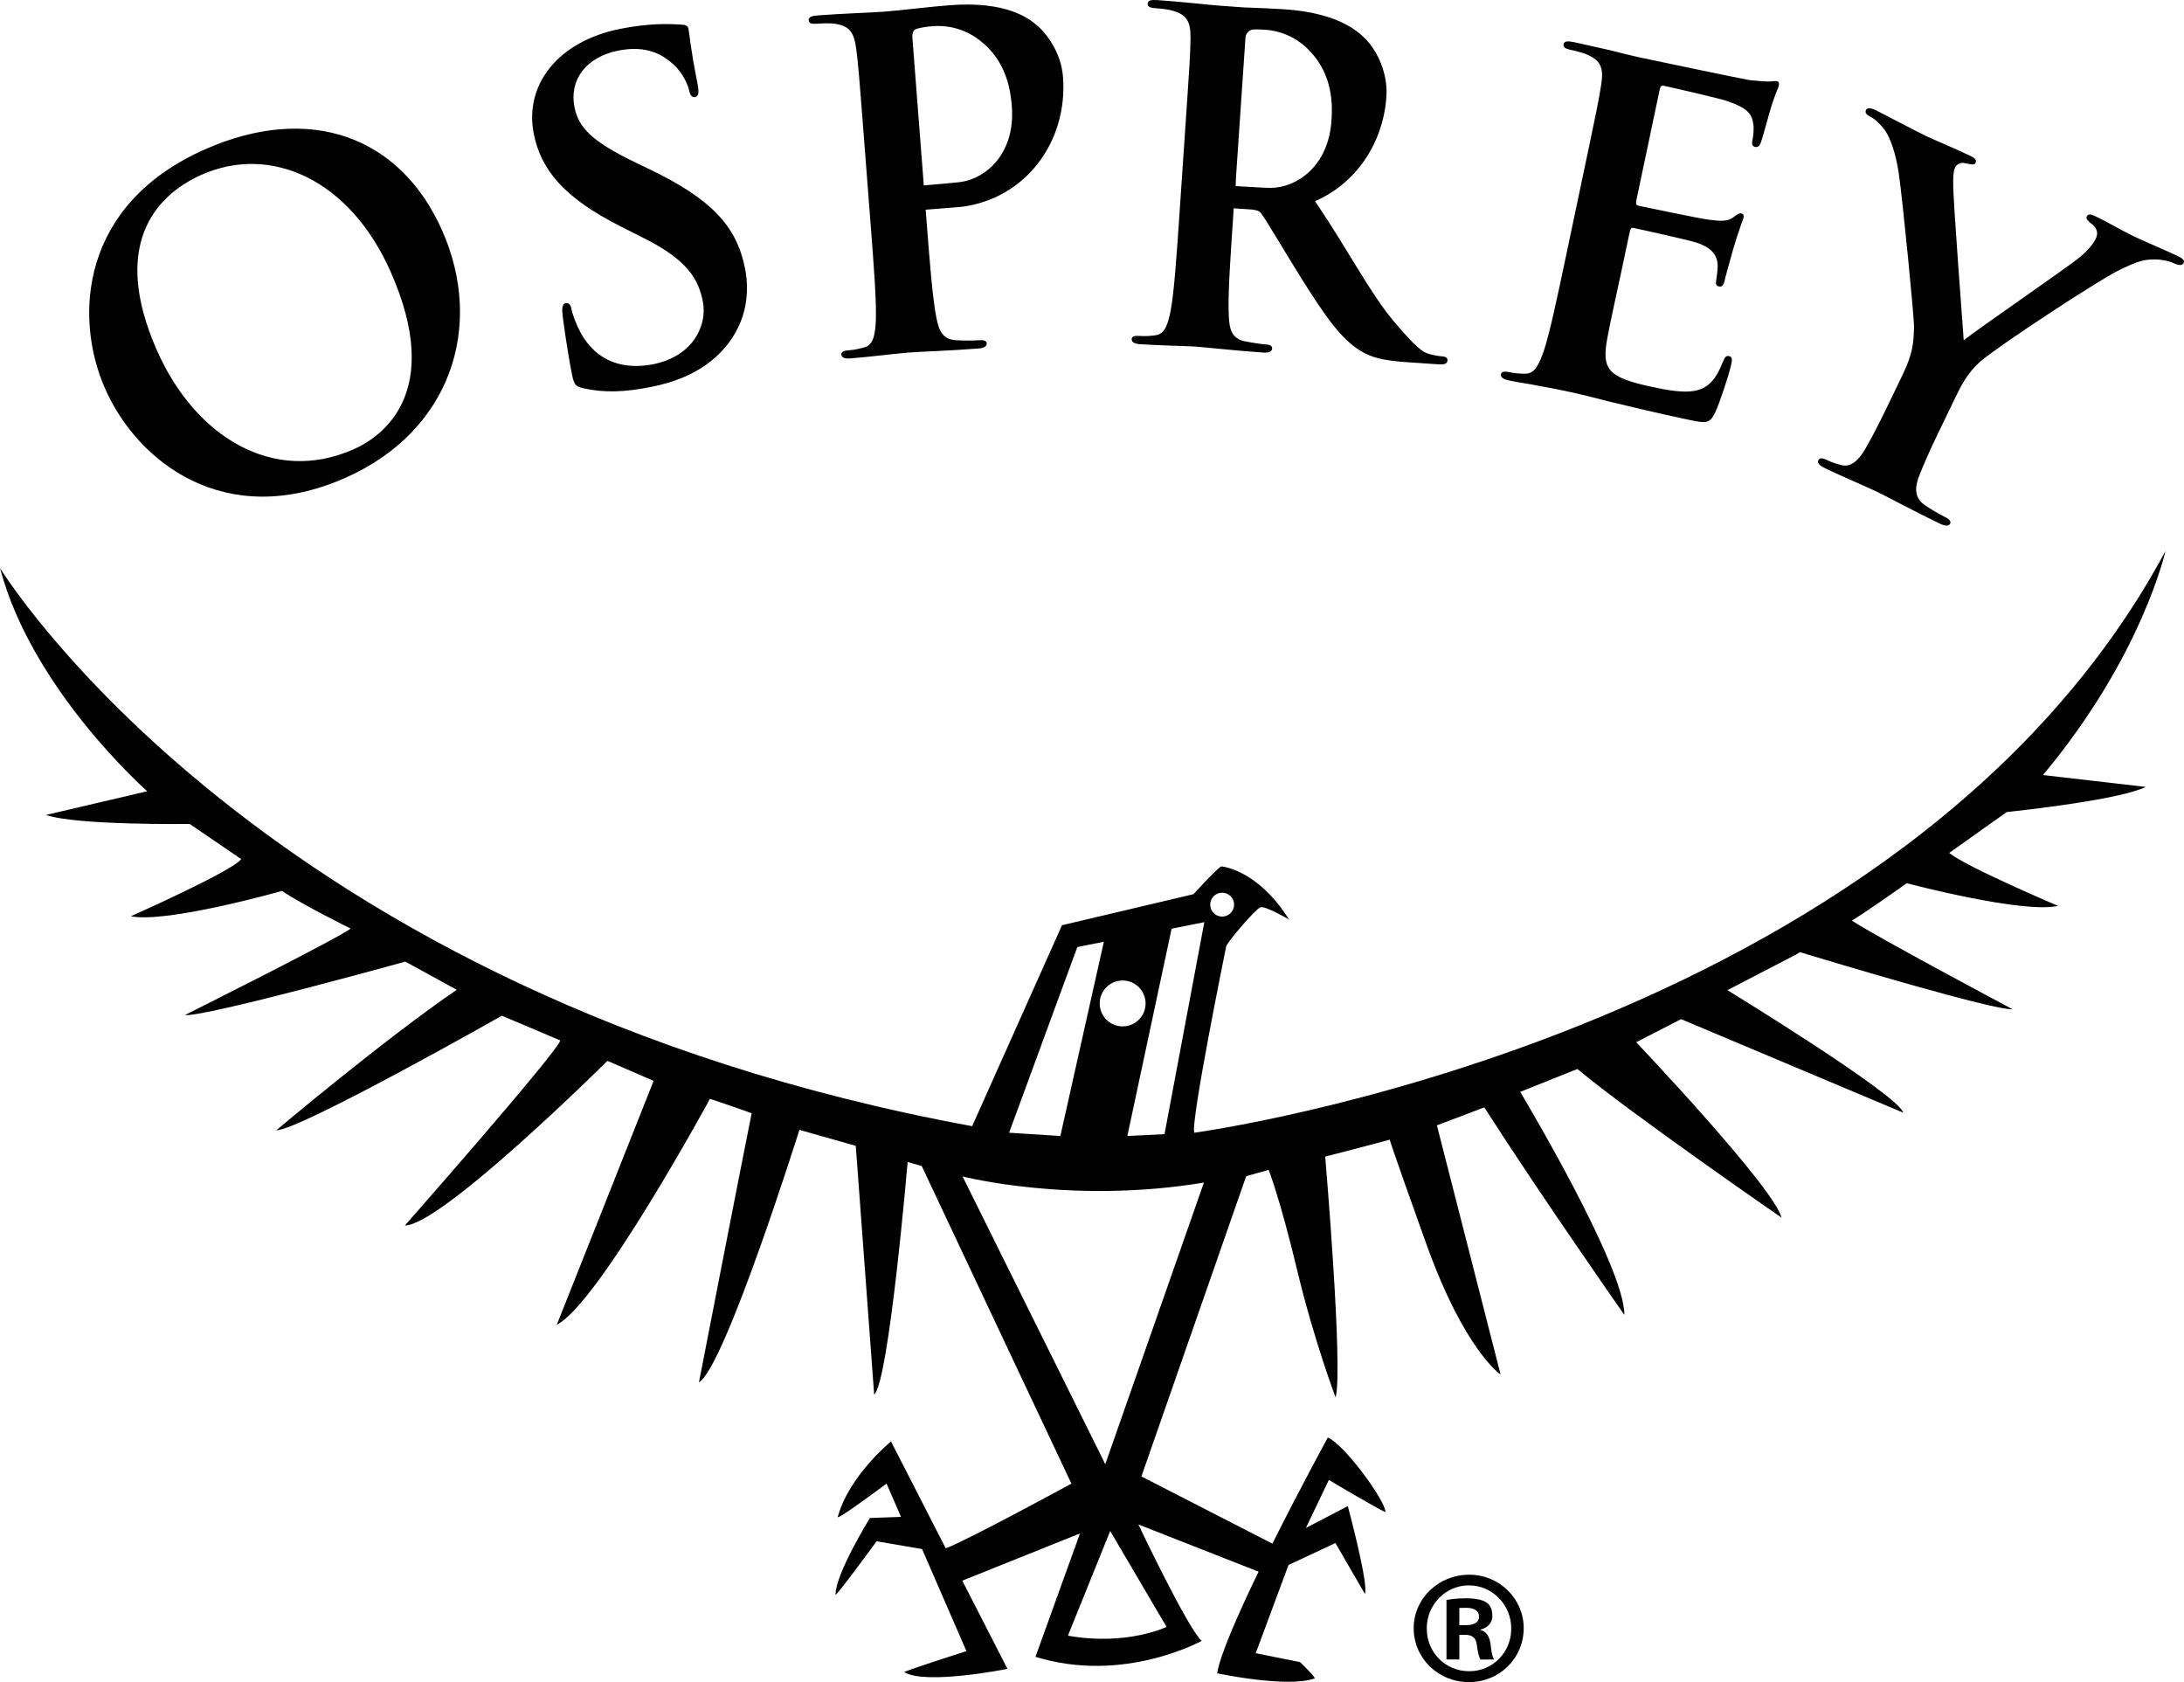
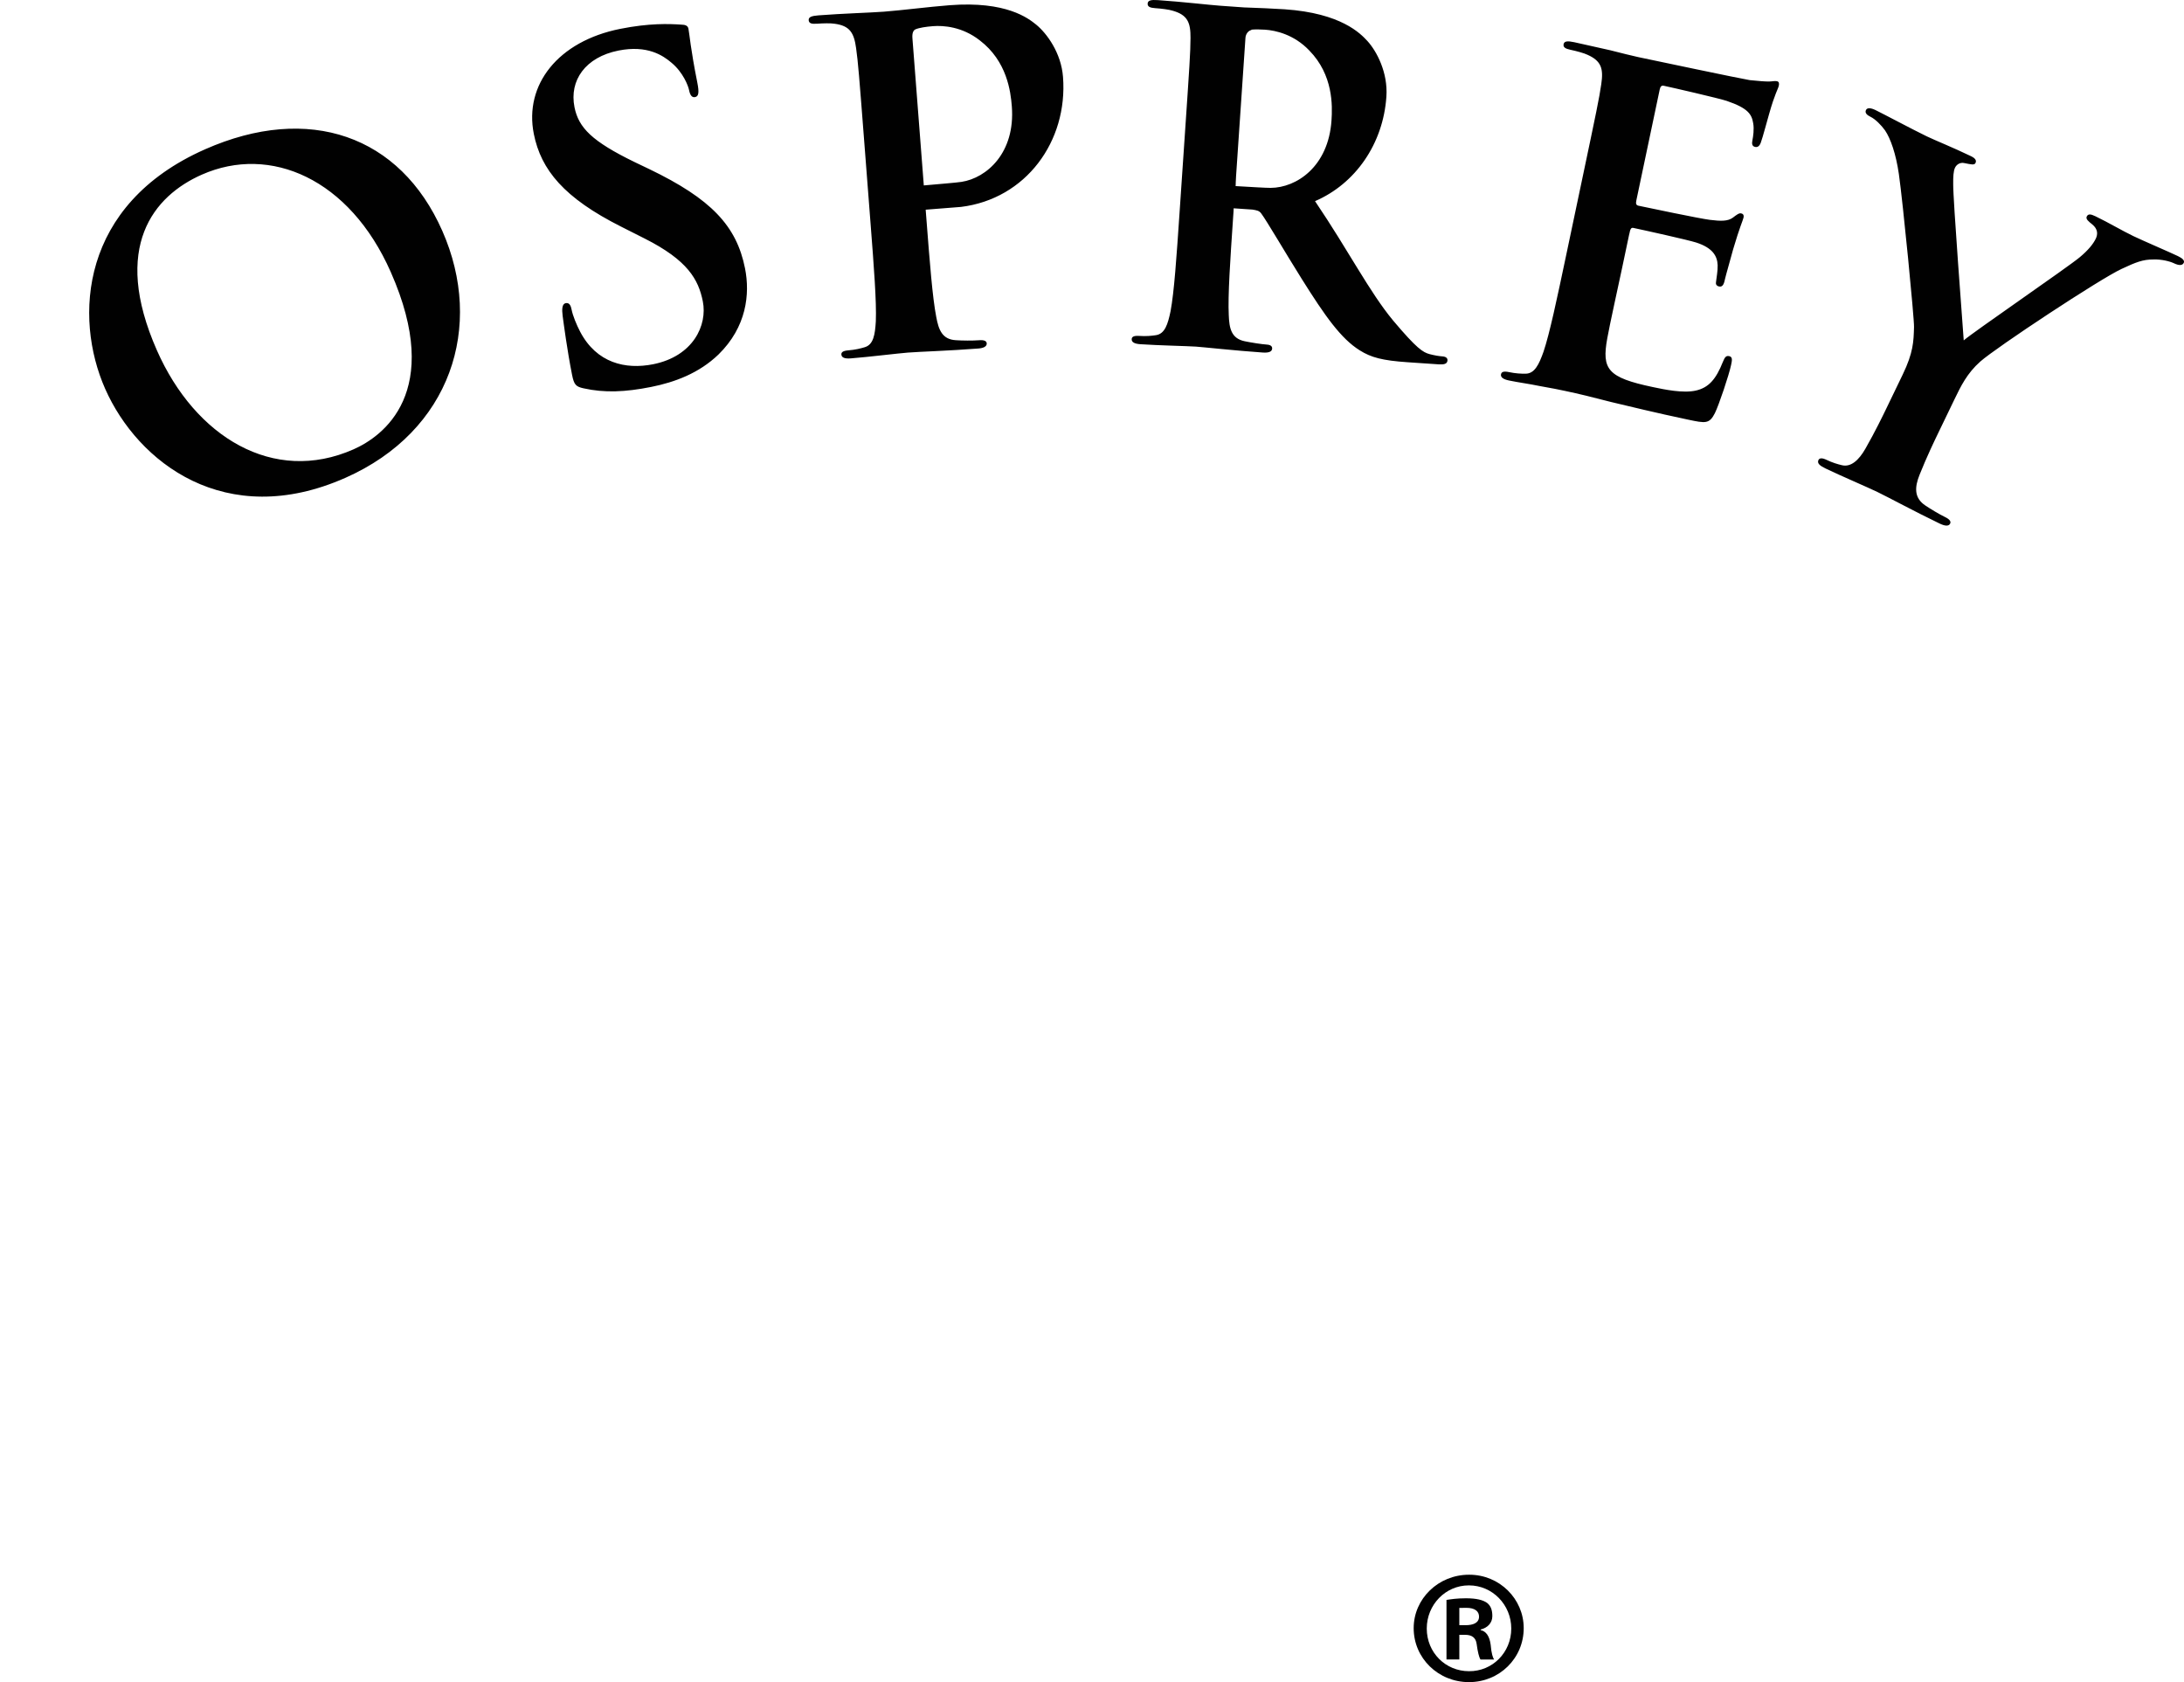
<svg xmlns="http://www.w3.org/2000/svg" id="logo" version="1.1" viewBox="0 0 164.082 126.353">
  <defs>
    <style>
      .cls-1 {
        fill: #010101;
        stroke-width: 0px;
      }
    </style>
  </defs>
  <path id="trademark" class="cls-1" d="M110.39,118.285h-.026c-2.303,0-4.156,1.807-4.156,4.013,0,2.265,1.853,4.055,4.156,4.055,2.285,0,4.111-1.79,4.111-4.055,0-2.206-1.825-4.013-4.084-4.013ZM110.364,125.532c-1.761,0-3.173-1.398-3.173-3.205,0-1.79,1.413-3.241,3.151-3.241h.023c1.754,0,3.175,1.451,3.175,3.241,0,1.807-1.421,3.221-3.175,3.205ZM111.24,122.443v-.042c.493-.12.878-.473.878-1.005,0-.477-.126-.773-.385-.987-.318-.232-.818-.354-1.605-.354-.712,0-1.119.075-1.455.122v4.474h.965v-1.851h.442c.493,0,.797.208.859.685.082.606.18,1.005.29,1.167h1.021c-.089-.132-.198-.415-.259-1.118-.089-.65-.351-1.005-.752-1.09ZM110.115,122.074h-.477v-1.295c.145-.007.292-.007.53-.007.659,0,.951.276.951.66,0,.479-.455.643-1.004.643Z" />
  <path id="name" class="cls-1" d="M61.361,1.783c.478-.037,1.061-.048,1.339,0,1.145.152,1.46.677,1.618,1.832.152,1.086.226,2.042.627,7.229l.464,6.006c.243,3.139.451,5.835.391,7.281-.06,1-.173,1.764-.845,1.953-.301.092-.706.192-1.218.232-.409.032-.538.145-.525.315.018.239.265.323.709.288,1.365-.106,3.507-.374,4.292-.435.887-.069,3.045-.132,5.297-.306.375-.029.641-.153.622-.391-.013-.171-.192-.26-.567-.231-.512.04-1.268.03-1.751-.002-1.034-.057-1.297-.792-1.473-1.74-.284-1.454-.493-4.15-.735-7.289l-.06-.774c1.296-.099,2.566-.198,2.655-.209,4.867-.6,8.037-4.92,7.662-9.766-.14-1.809-1.214-3.27-2.02-3.929-.586-.47-2.232-1.784-6.498-1.455-1.57.121-3.541.377-4.94.485-.956.074-3.114.137-4.922.277-.512.04-.745.126-.727.365.018.239.228.291.604.262ZM68.774,2.205c.299-.126.809-.2,1.32-.24.785-.061,2.2.036,3.515,1.067,2.043,1.558,2.322,3.836,2.409,4.963.269,3.481-1.886,5.378-3.787,5.667-.409.062-1.605.156-2.826.266l-.855-11.054c-.029-.375.058-.588.223-.669ZM25.936,35.898c7.953-3.512,10.459-11.391,7.292-18.561-3.166-7.169-10.024-9.566-17.82-6.123-9.393,4.148-9.875,12.63-7.51,17.984,2.448,5.542,9.052,10.669,18.038,6.7ZM15.164,13.118c5.134-2.268,11.096.3,14.193,7.314,3.996,9.048-.606,12.353-2.797,13.32-6.011,2.655-11.894-.92-14.77-7.432-3.443-7.796-.227-11.611,3.374-13.202ZM40.105,10.058c-.736-3.693,1.823-6.96,6.489-7.89,2.182-.435,3.659-.38,4.578-.319.316.007.503.074.55.309.087.437.147,1.437.669,4.054.147.739.1,1.028-.169,1.081-.235.047-.376-.135-.456-.538-.06-.302-.435-1.309-1.314-2.041-.631-.538-1.805-1.35-3.986-.916-2.484.495-3.707,2.239-3.305,4.253.308,1.544,1.313,2.565,4.521,4.125l1.081.517c4.67,2.245,6.575,4.273,7.21,7.463.388,1.947.111,4.41-1.991,6.469-1.464,1.409-3.283,2.085-5.063,2.44-1.947.388-3.504.454-5.075.104-.584-.128-.718-.275-.865-1.014-.368-1.846-.635-3.887-.708-4.43-.066-.51-.04-.9.229-.954.302-.06.396.235.449.504.087.436.362,1.115.643,1.651,1.233,2.337,3.394,2.849,5.476,2.434,3.021-.602,4.09-2.944,3.735-4.723-.328-1.645-1.139-3.089-4.36-4.715l-1.785-.901c-4.268-2.151-6.011-4.247-6.553-6.965ZM164.06,19.75c-.104.216-.395.189-.734.025-.308-.149-.953-.308-1.535-.285-.796-.004-1.314.202-2.394.707-1.612.742-9.424,5.902-10.619,6.96-.998.886-1.459,1.842-1.95,2.859l-1.22,2.528c-.238.493-.863,1.787-1.396,3.127-.37.924-.419,1.736.446,2.305.401.27,1.05.659,1.482.867.339.164.448.331.374.485-.104.216-.396.189-.796-.004-1.942-.937-3.839-1.968-4.671-2.369-.771-.372-2.757-1.217-3.898-1.767-.432-.208-.648-.389-.529-.635.074-.154.273-.172.612-.009.432.208.831.325,1.138.397.676.174,1.281-.37,1.774-1.234.718-1.25,1.343-2.544,1.581-3.037l1.22-2.528c.804-1.664.823-2.491.853-3.578.023-.598-.834-9.372-1.139-11.496-.22-1.512-.619-2.655-1.04-3.277-.297-.409-.731-.847-1.102-1.025-.247-.119-.432-.285-.328-.501.089-.185.349-.173.72.005.555.268,2.822,1.477,3.839,1.967.648.313,1.956.83,3.343,1.5.308.149.418.316.328.501-.089.185-.32.111-.841.012-.307-.072-.58.1-.7.347-.119.246-.143.691-.136,1.226-.015,1.133.715,10.645.791,11.745.665-.59,7.823-5.497,8.715-6.244.636-.53,1.012-.994,1.205-1.395.149-.308.189-.707-.275-1.083-.248-.196-.495-.391-.406-.576.104-.216.288-.203.658-.024,1.017.491,1.959,1.06,2.853,1.491.678.327,2.757,1.217,3.343,1.5.339.164.525.329.435.514ZM112.773,28.105c.035-.167.191-.24.592-.155.502.106.919.124,1.234.12.698.007,1.021-.694,1.36-1.637.464-1.371,1.021-4.017,1.671-7.098l1.242-5.895c1.073-5.091,1.27-6.029,1.429-7.114.173-1.153.018-1.745-1.038-2.213-.253-.123-.816-.277-1.285-.375-.368-.078-.555-.188-.505-.421.049-.235.298-.252.8-.146.905.191,1.869.429,2.706.605.864.217,1.627.413,2.096.512,1.071.226,7.736,1.63,8.379,1.73.651.067,1.2.114,1.483.103.174.002.397-.057.564-.021s.173.177.138.344c-.049.235-.302.601-.727,2.12-.104.327-.482,1.787-.633,2.175-.069.161-.178.347-.413.298-.235-.049-.266-.231-.203-.532.049-.234.136-.811.053-1.248-.108-.653-.358-1.125-1.99-1.679-.555-.187-4.058-.995-4.728-1.136-.167-.035-.255.05-.305.285l-1.578,7.486-.173.821c-.049.235-.044.375.157.418.737.155,4.588.967,5.373,1.063.818.103,1.342.108,1.714-.164.291-.219.46-.358.627-.323.134.028.22.116.178.318-.042.201-.289.708-.783,2.388-.175.663-.558,1.981-.607,2.216-.056.268-.134.636-.436.572-.234-.049-.273-.197-.238-.365.037-.341.129-.776.12-1.234-.026-.705-.389-1.306-1.6-1.701-.622-.201-3.931-.933-4.735-1.102-.155-.033-.215.082-.258.257l-.035.166c-.004.015-.01.021-.013.036l-.523,2.48-.035.166c-.24,1.139-.922,4.212-1.094,5.191-.42,2.325.01,2.941,3.426,3.66.871.184,2.278.48,3.233.262.956-.219,1.506-.837,2.03-2.161.144-.354.239-.474.474-.424.268.056.211.324.141.659-.162.771-.91,2.992-1.219,3.626-.418.821-.72.757-1.992.489-2.512-.529-4.34-.984-5.773-1.321-1.426-.371-2.457-.623-3.462-.835-.368-.078-1.105-.233-1.916-.369-.771-.162-1.655-.279-2.325-.42-.436-.092-.649-.242-.599-.476ZM85.684,25.856c1.366.093,3.524.136,4.173.18.512.035,3.032.309,5.013.444.443.03.69-.057.706-.295.012-.171-.118-.283-.392-.301-.409-.028-1.156-.147-1.664-.25-1.015-.207-1.169-.971-1.204-1.969-.073-1.446.11-4.144.326-7.319l.033-.478.007-.197.002-.024c.509.035,1,.068,1.414.096l.058.009c.247.049.441.065.598.281.409.543,1.822,2.971,3.06,4.942,1.734,2.76,2.922,4.453,4.337,5.338.855.538,1.698.767,3.61.897l2.315.157c.41.028.654-.025.672-.297.012-.171-.118-.283-.391-.301-.273-.019-.579-.073-.949-.168-.505-.137-.96-.408-2.738-2.518-1.787-2.153-3.318-5.194-5.872-8.974,3.029-1.305,5.12-4.298,5.361-7.854.123-1.81-.729-3.412-1.431-4.18-.512-.549-1.951-2.088-6.219-2.378-.911-.062-1.96-.099-2.956-.137v.003c-.731-.046-1.443-.104-1.888-.134-.717-.049-2.861-.297-4.671-.42-.512-.035-.756.017-.772.256-.016.239.184.321.559.347.478.032,1.057.106,1.325.193,1.111.316,1.346.881,1.336,2.047-.006,1.097-.071,2.053-.424,7.244l-.408,6.01c-.213,3.141-.397,5.838-.665,7.262-.204.981-.426,1.72-1.118,1.811-.311.048-.726.088-1.238.053-.409-.028-.553.065-.565.236-.016.239.216.358.66.388ZM92.836,13.894s.003-.295.029-.67l.705-10.381c.018-.273.196-.533.44-.585.004,0,.01-.017.017-.031.293-.027.654-.021,1.016.003.786.053,2.172.354,3.324,1.564,1.797,1.837,1.743,4.132,1.667,5.258-.237,3.484-2.644,5.049-4.566,5.06-.391.002-1.485-.069-2.638-.134l.007-.084Z" />
-   <path id="mark" class="cls-1" d="M89.728,85.085c-.307-.736,2.332-13.684,2.393-13.991.062-.307,2.209-2.823,2.577-2.945s2.148.92,2.148.92c-2.393-3.805-5.093-3.989-5.093-3.989-.368.184-2.086,2.086-2.086,2.086l-9.88,2.332-6.75,15.095C19.59,74.776,0,42.668,0,42.668c2.409,9.158,11.061,16.767,11.061,16.767l-7.609,1.78c2.332.798,10.8.675,10.8.675l3.866,2.639c-.552.859-8.284,4.295-8.284,4.295,2.7.552,11.352-1.902,11.352-1.902,1.595,1.074,5.154,2.823,5.154,2.823-.675.614-12.457,6.505-12.457,6.505,1.657.123,16.568-4.019,16.568-4.019l3.866,2.117c-5.4,3.682-13.561,10.554-13.561,10.554,1.759,0,16.952-8.606,16.952-8.606l4.387,1.856c-.245.92-11.674,13.899-11.674,13.899,2.761,0,15.218-12.365,15.218-12.365l3.467,1.503c-.705,1.794-7.272,18.317-7.272,18.317,3.13-1.565,11.506-16.967,11.506-16.967,2.884.966,3.13,1.089,3.13,1.089-.736,3.651-3.958,20.204-3.958,20.204,1.933-1.104,7.548-18.961,7.548-18.961,3.007.844,4.234,1.197,4.234,1.197.368,4.94,1.381,18.685,1.381,18.685,1.104-.92,2.516-17.473,2.516-17.473l1.058.307c2.01,4.28,11.245,23.855,11.245,23.855,0,0-7.79,4.251-9.442,4.86l-4.112-8.028s-3.14,2.549-4,5.667c-.083.302,3.667-2.5,3.667-2.5l1.083,2.5-2.333.083s-2.583,4.174-2.583,5.75c0,.229,3.083-4,3.083-4l3.417.583,3.333,7.667s-4.771,1.521-4.667,1.583c1.633.98,7.75-.25,7.75-.25l-3.393-6.624,8.841-3.548-3.344,9.266c6.627,2.056,12.487-1.197,12.487-1.197-1.043-.92-4.756-8.744-4.756-8.744l9.032,3.548c-1.539,3.175-2.88,6.222-3.117,7.632,0,0,5.327,1.126,7.324.383.133-.05-1.093-1.224-1.093-1.224l-3.33-.669,2.464-6.625,3.523-1.649,2.219,3.822c.291-.742-1.287-6.596-1.287-6.596l-3.148,1.64,1.725-3.606s4.248,2.523,4.247,2.397c-.003-.864-3.126-5.113-4.325-5.583,0,0-2.08,3.808-4.164,7.97l-9.84-5.047,7.87-22.551,1.687-.476s.829,2.049,2.148,7.548c1.273,5.308,2.884,9.542,2.884,9.542.583-2.148-.782-18.087-.782-18.087,2.899-.736,4.824-1.268,4.848-1.273,0,0,.042.288,2.746,7.824,2.884,8.039,5.584,9.818,5.584,9.818l-4.786-18.716,3.559-1.35c4.541,7.057,10.524,15.586,10.524,15.586.046-3.636-7.824-16.752-7.824-16.752,3.574-1.419,4.295-1.718,4.295-1.718,4.05,3.375,15.341,11.168,15.341,11.168-.614-2.332-10.923-13.178-10.923-13.178l3.375-1.734c.859.368,16.691,7.026,16.691,7.026-.414-1.381-13.208-9.204-13.208-9.204,1.35-.706,5.17-2.685,5.17-2.685l.276-.167c2.535.767,14.5,4.362,15.983,4.29,0,0-10.382-5.522-12.08-6.661.869-.53,2.646-1.766,4.123-2.81.312.082,8.728,2.292,11.368,1.704,0,0-6.897-2.926-8.182-3.978,1.379-.984,3.283-2.335,4.326-3.073,1.293-.136,8.428-.923,10.449-1.885l-7.732-.894c7.445-8.89,9.205-16.824,9.205-16.824-19.636,36.572-72.96,43.69-72.96,43.69ZM91.819,67.056c.496,0,.897.402.897.897s-.402.897-.897.897-.897-.402-.897-.897.402-.897.897-.897ZM90.48,69.268l-2.991,15.924-2.792.138,3.325-15.571,2.458-.491ZM84.343,73.65c.952,0,1.724.772,1.724,1.724s-.772,1.724-1.724,1.724-1.724-.772-1.724-1.724.772-1.724,1.724-1.724ZM80.939,71.137l1.993-.396-3.268,14.589-3.851-.245,5.125-13.947ZM87.642,122.204s-2.991,1.449-7.41.659l3.176-7.864,4.234,7.205ZM83.039,109.983l-10.723-21.615s8.192,2.117,18.133.46l-7.41,21.155Z" />
</svg>